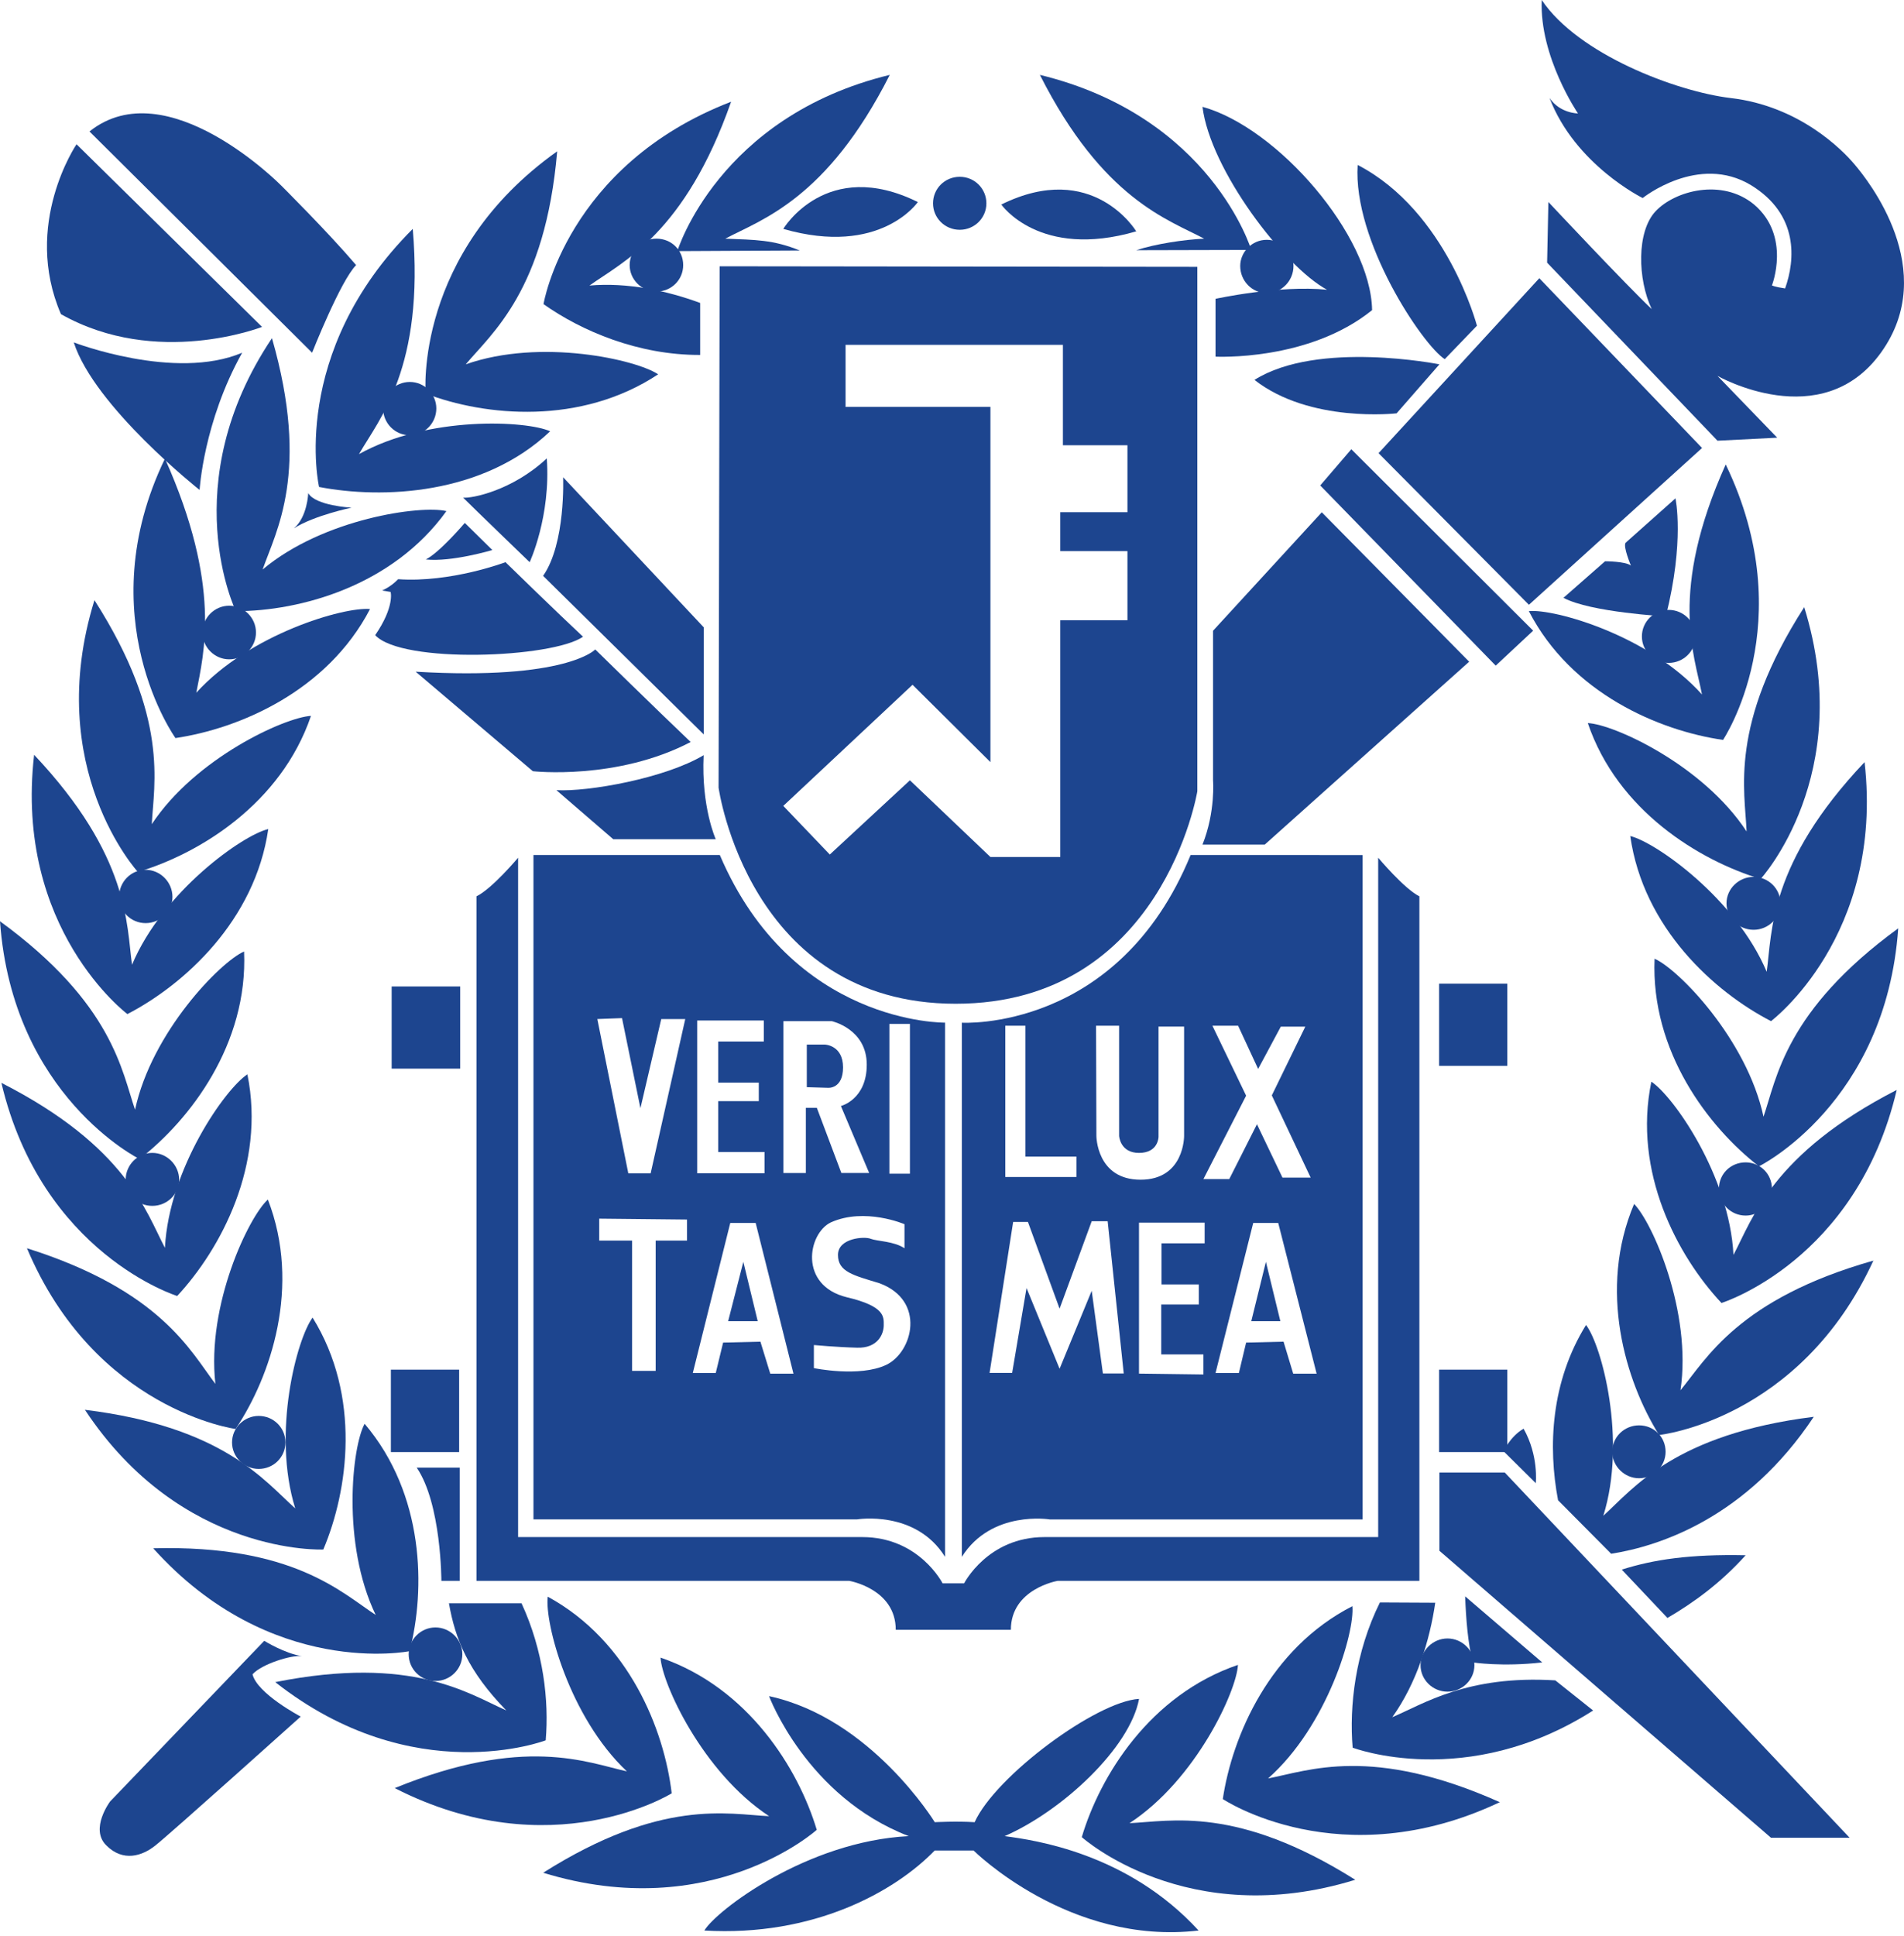
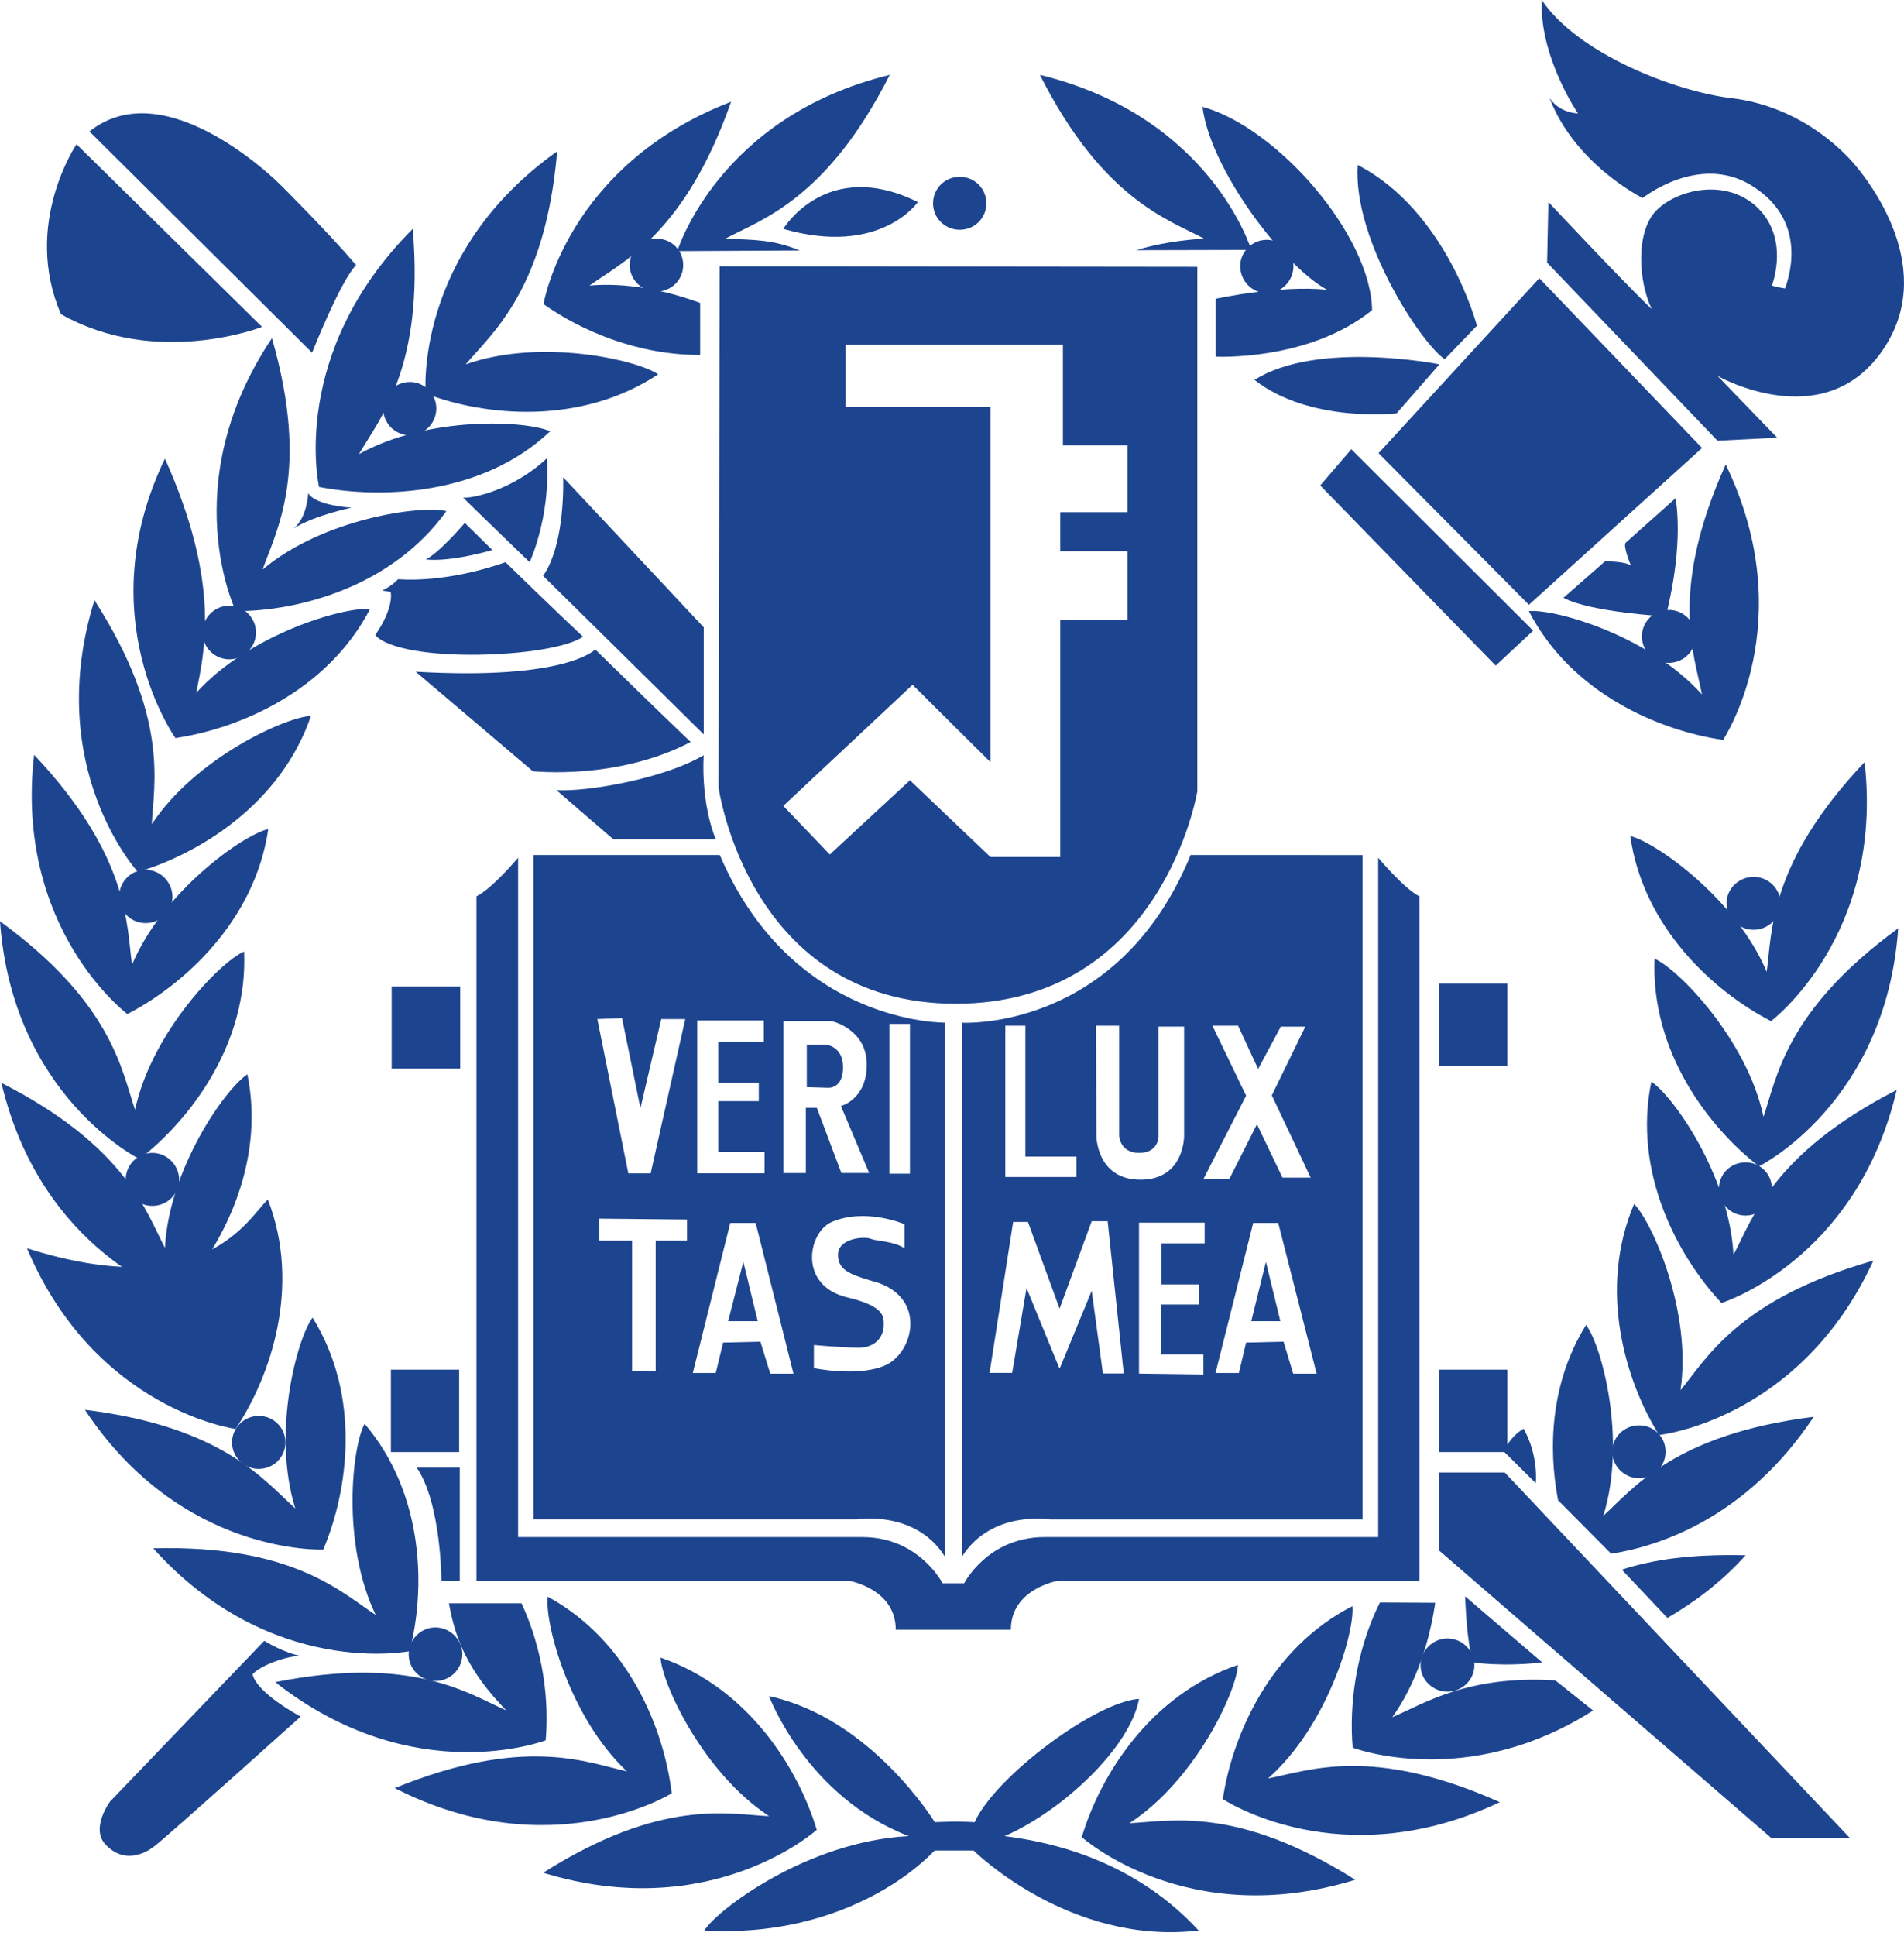
<svg xmlns="http://www.w3.org/2000/svg" width="61" height="62" viewBox="0 0 61 62" fill="none">
  <path fill-rule="evenodd" clip-rule="evenodd" d="M32.386 52.195C32.386 50.879 33.885 50.627 33.885 50.627H45.474C45.474 50.627 45.474 29.622 45.474 28.705C44.984 28.462 44.154 27.468 44.154 27.468V49.225C44.154 49.225 35.284 49.225 33.461 49.225C31.642 49.225 30.889 50.706 30.889 50.706H30.198C30.198 50.706 29.449 49.225 27.626 49.225C25.798 49.225 16.599 49.225 16.599 49.225V27.468C16.599 27.468 15.767 28.462 15.265 28.705C15.265 29.622 15.265 50.627 15.265 50.627H27.208C27.208 50.627 28.698 50.879 28.698 52.195H32.386Z" fill="#1D458F" />
  <path fill-rule="evenodd" clip-rule="evenodd" d="M23.056 8.528L23.022 25.225C23.022 25.225 23.981 32.145 30.617 32.145C37.246 32.145 38.36 25.34 38.36 25.34V8.546L23.056 8.528ZM25.095 25.809L29.236 21.93L31.731 24.407V13.032H27.09V11.044H34.053V14.26H36.121V16.404H33.969V17.65H36.121V19.863H33.969V27.445H31.731L29.152 24.989L26.585 27.366L25.095 25.809Z" fill="#1D458F" />
-   <path fill-rule="evenodd" clip-rule="evenodd" d="M38.525 27.049H40.519L47.069 21.191L42.347 16.406L38.863 20.2V24.994C38.863 24.991 38.947 25.988 38.525 27.049Z" fill="#1D458F" />
  <path fill-rule="evenodd" clip-rule="evenodd" d="M43.293 14.387L42.297 15.547L47.919 21.317L49.119 20.197L43.293 14.387Z" fill="#1D458F" />
  <path fill-rule="evenodd" clip-rule="evenodd" d="M44.166 14.513L48.983 19.368L54.53 14.347L49.316 8.91L44.166 14.513Z" fill="#1D458F" />
  <path fill-rule="evenodd" clip-rule="evenodd" d="M49.566 8.412L55.025 14.114L56.937 14.017L55.025 12.038C55.025 12.038 58.354 13.938 60.259 11.297C62.164 8.655 59.842 5.77 59.431 5.283C59.019 4.785 57.629 3.392 55.447 3.14C53.703 2.932 50.557 1.736 49.394 0C49.316 1.821 50.555 3.633 50.555 3.633C50.555 3.633 49.977 3.633 49.643 3.137C50.466 5.281 52.628 6.342 52.628 6.342C52.628 6.342 54.413 4.909 56.102 5.932C57.631 6.87 57.517 8.321 57.191 9.237C56.853 9.189 56.769 9.14 56.769 9.14C56.769 9.14 57.39 7.562 56.195 6.548C55.166 5.7 53.662 6.108 53.045 6.762C52.424 7.415 52.467 8.955 52.918 9.899C52.09 9.119 49.607 6.469 49.607 6.469L49.566 8.412Z" fill="#1D458F" />
  <path fill-rule="evenodd" clip-rule="evenodd" d="M44.744 13.237L46.116 11.668C46.116 11.668 42.22 10.888 40.19 12.166C41.97 13.559 44.744 13.237 44.744 13.237Z" fill="#1D458F" />
  <path fill-rule="evenodd" clip-rule="evenodd" d="M46.286 11.502L47.318 10.431C47.318 10.431 46.359 6.766 43.497 5.283C43.338 7.711 45.572 11.044 46.286 11.502Z" fill="#1D458F" />
  <path fill-rule="evenodd" clip-rule="evenodd" d="M38.94 11.422C38.94 11.422 41.925 11.578 43.959 9.932C43.921 7.543 40.932 4.084 38.525 3.421C38.775 5.438 41.131 8.528 42.515 9.279C40.982 9.123 38.943 9.57 38.943 9.57V11.422H38.94Z" fill="#1D458F" />
  <path fill-rule="evenodd" clip-rule="evenodd" d="M2.867 4.21L9.999 11.296C9.999 11.296 10.911 8.986 11.41 8.49C10.494 7.417 9.001 5.934 9.001 5.934C9.001 5.934 5.348 2.233 2.867 4.21Z" fill="#1D458F" />
  <path fill-rule="evenodd" clip-rule="evenodd" d="M2.452 4.62L8.396 10.469C8.396 10.469 5.019 11.794 1.953 10.061C0.708 7.183 2.452 4.62 2.452 4.62Z" fill="#1D458F" />
-   <path fill-rule="evenodd" clip-rule="evenodd" d="M2.363 10.965C2.363 10.965 5.602 12.211 7.758 11.296C6.518 13.518 6.395 15.691 6.395 15.691C6.395 15.691 3.03 13.032 2.363 10.965Z" fill="#1D458F" />
  <path fill-rule="evenodd" clip-rule="evenodd" d="M9.875 15.791C9.875 15.791 9.85 16.56 9.414 16.92C10.079 16.501 11.263 16.258 11.263 16.258C11.263 16.258 10.104 16.199 9.875 15.791Z" fill="#1D458F" />
  <path fill-rule="evenodd" clip-rule="evenodd" d="M14.891 16.747C14.891 16.747 14.088 17.692 13.642 17.917C14.474 18.005 15.774 17.615 15.774 17.615L14.891 16.747Z" fill="#1D458F" />
  <path fill-rule="evenodd" clip-rule="evenodd" d="M16.969 18.004C16.969 18.004 17.651 16.541 17.518 14.68C16.411 15.714 15.111 15.967 14.837 15.937C15.166 16.266 16.969 18.004 16.969 18.004Z" fill="#1D458F" />
  <path fill-rule="evenodd" clip-rule="evenodd" d="M12.24 18.91L12.515 18.957C12.515 18.957 12.649 19.426 12.02 20.341C12.877 21.268 17.708 21.072 18.679 20.391C17.851 19.62 16.195 18.004 16.195 18.004C16.195 18.004 14.445 18.667 12.755 18.549C12.515 18.802 12.24 18.91 12.24 18.91Z" fill="#1D458F" />
  <path fill-rule="evenodd" clip-rule="evenodd" d="M22.546 23.52V20.09L18.041 15.284C18.041 15.284 18.13 17.398 17.4 18.442C18.096 19.125 22.546 23.52 22.546 23.52Z" fill="#1D458F" />
  <path fill-rule="evenodd" clip-rule="evenodd" d="M13.317 21.511L17.071 24.698C17.071 24.698 19.756 25 22.128 23.763C21.031 22.721 19.071 20.799 19.071 20.799C19.071 20.799 18.15 21.795 13.317 21.511Z" fill="#1D458F" />
  <path fill-rule="evenodd" clip-rule="evenodd" d="M17.826 25.305L19.647 26.876H22.931C22.931 26.876 22.464 25.85 22.543 24.185C21.309 24.924 18.844 25.363 17.826 25.305Z" fill="#1D458F" />
  <path fill-rule="evenodd" clip-rule="evenodd" d="M3.527 57.693C3.527 57.693 2.869 58.569 3.404 59.097C3.944 59.642 4.565 59.437 4.983 59.097C5.4 58.774 9.634 54.974 9.634 54.974C9.634 54.974 8.242 54.242 8.09 53.62C8.385 53.291 9.335 52.995 9.673 53.036C9.124 52.957 8.466 52.547 8.466 52.547L3.527 57.693Z" fill="#1D458F" />
  <path fill-rule="evenodd" clip-rule="evenodd" d="M24.639 54.319C24.639 54.319 25.834 57.536 29.113 58.802C25.834 58.969 22.933 61.2 22.566 61.825C26.056 62.03 28.662 60.587 29.946 59.262C30.774 59.262 31.191 59.262 31.191 59.262C31.191 59.262 34.257 62.314 38.401 61.825C36.121 59.339 33.137 58.929 32.187 58.802C34.053 57.984 36.203 55.967 36.493 54.407C35.128 54.486 31.896 56.873 31.225 58.356C30.649 58.318 29.948 58.356 29.948 58.356C29.948 58.356 27.911 55.023 24.639 54.319Z" fill="#1D458F" />
  <path fill-rule="evenodd" clip-rule="evenodd" d="M59.259 58.855H56.739L46.116 49.664V47.157H48.209L59.259 58.855Z" fill="#1D458F" />
  <path fill-rule="evenodd" clip-rule="evenodd" d="M48.169 46.475L49.203 47.498C49.203 47.498 49.301 46.622 48.813 45.754C48.389 45.997 48.169 46.475 48.169 46.475Z" fill="#1D458F" />
  <path fill-rule="evenodd" clip-rule="evenodd" d="M5.622 23.637C5.622 23.637 2.835 19.758 5.285 14.688C7.108 18.764 6.53 20.918 6.289 22.185C7.995 20.303 11.02 19.428 11.855 19.505C10.48 22.144 7.661 23.334 5.622 23.637Z" fill="#1D458F" />
  <path fill-rule="evenodd" clip-rule="evenodd" d="M7.557 19.573C7.557 19.573 5.577 15.509 8.713 10.83C9.947 15.119 8.84 17.01 8.414 18.239C10.362 16.602 13.49 16.172 14.302 16.368C12.573 18.773 9.607 19.573 7.557 19.573Z" fill="#1D458F" />
  <path fill-rule="evenodd" clip-rule="evenodd" d="M10.222 15.595C10.222 15.595 9.235 11.317 13.224 7.33C13.601 11.775 12.152 13.411 11.501 14.543C13.73 13.305 16.871 13.47 17.626 13.812C15.47 15.859 12.24 15.985 10.222 15.595Z" fill="#1D458F" />
  <path fill-rule="evenodd" clip-rule="evenodd" d="M13.637 12.604C13.637 12.604 13.254 8.112 17.851 4.846C17.47 9.299 15.753 10.674 14.921 11.668C17.331 10.821 20.4 11.522 21.085 11.988C18.604 13.627 15.551 13.334 13.637 12.604Z" fill="#1D458F" />
  <path fill-rule="evenodd" clip-rule="evenodd" d="M22.432 11.367C20.448 11.376 18.624 10.597 17.413 9.74C17.413 9.74 18.143 5.295 23.423 3.258C21.942 7.479 19.949 8.385 18.885 9.145C20.098 9.037 21.377 9.312 22.432 9.702V11.367Z" fill="#1D458F" />
  <path fill-rule="evenodd" clip-rule="evenodd" d="M25.623 8.022C24.77 7.673 24.192 7.682 23.237 7.643C24.394 7.03 26.487 6.386 28.506 2.398C23.013 3.733 21.7 8.042 21.7 8.042L25.623 8.022Z" fill="#1D458F" />
  <path fill-rule="evenodd" clip-rule="evenodd" d="M36.403 8.013C37.019 7.81 37.936 7.673 38.578 7.643C37.425 7.03 35.334 6.386 33.316 2.398C38.804 3.733 40.088 8.004 40.088 8.004L36.403 8.013Z" fill="#1D458F" />
  <path fill-rule="evenodd" clip-rule="evenodd" d="M4.418 27.925C4.418 27.925 1.361 24.592 3.026 19.221C5.434 22.983 4.926 25.108 4.863 26.395C6.257 24.281 9.119 22.974 9.963 22.926C9.004 25.741 6.387 27.339 4.418 27.925Z" fill="#1D458F" />
  <path fill-rule="evenodd" clip-rule="evenodd" d="M4.082 32.476C4.082 32.476 0.451 29.756 1.093 24.173C4.162 27.427 4.048 29.611 4.23 30.896C5.214 28.548 7.788 26.735 8.595 26.551C8.169 29.485 5.901 31.532 4.082 32.476Z" fill="#1D458F" />
  <path fill-rule="evenodd" clip-rule="evenodd" d="M4.47 37.118C4.47 37.118 0.401 35.109 0 29.504C3.622 32.145 3.901 34.309 4.327 35.538C4.862 33.052 7.062 30.802 7.82 30.471C7.949 33.435 6.092 35.86 4.47 37.118Z" fill="#1D458F" />
  <path fill-rule="evenodd" clip-rule="evenodd" d="M5.677 41.504C5.677 41.504 1.338 40.158 0.045 34.679C4.048 36.717 4.674 38.804 5.284 39.962C5.416 37.42 7.221 34.864 7.926 34.406C8.518 37.312 7.071 40.003 5.677 41.504Z" fill="#1D458F" />
-   <path fill-rule="evenodd" clip-rule="evenodd" d="M7.548 45.763C7.548 45.763 3.05 45.159 0.864 39.975C5.153 41.329 6.107 43.279 6.901 44.32C6.613 41.796 7.969 38.969 8.582 38.415C9.655 41.181 8.679 44.075 7.548 45.763Z" fill="#1D458F" />
+   <path fill-rule="evenodd" clip-rule="evenodd" d="M7.548 45.763C7.548 45.763 3.05 45.159 0.864 39.975C6.613 41.796 7.969 38.969 8.582 38.415C9.655 41.181 8.679 44.075 7.548 45.763Z" fill="#1D458F" />
  <path fill-rule="evenodd" clip-rule="evenodd" d="M10.358 49.623C10.358 49.623 5.817 49.837 2.721 45.149C7.167 45.694 8.484 47.439 9.459 48.307C8.704 45.879 9.518 42.859 10.015 42.196C11.578 44.721 11.158 47.732 10.358 49.623Z" fill="#1D458F" />
  <path fill-rule="evenodd" clip-rule="evenodd" d="M13.122 52.879C13.122 52.879 8.675 53.776 4.908 49.584C9.396 49.467 10.943 51.006 12.036 51.718C10.934 49.428 11.281 46.318 11.682 45.597C13.601 47.857 13.637 50.9 13.122 52.879Z" fill="#1D458F" />
  <path fill-rule="evenodd" clip-rule="evenodd" d="M16.71 51.348C17.413 52.869 17.592 54.467 17.483 55.734C17.483 55.734 13.254 57.361 8.818 53.87C13.224 52.993 15.023 54.251 16.22 54.776C14.995 53.521 14.583 52.486 14.383 51.346H16.71V51.348Z" fill="#1D458F" />
  <path fill-rule="evenodd" clip-rule="evenodd" d="M21.52 57.431C21.52 57.431 17.669 59.829 12.646 57.264C16.801 55.569 18.81 56.446 20.083 56.728C18.232 54.983 17.443 51.961 17.549 51.134C20.16 52.556 21.28 55.4 21.52 57.431Z" fill="#1D458F" />
  <path fill-rule="evenodd" clip-rule="evenodd" d="M26.167 58.6C26.167 58.6 22.806 61.632 17.402 59.975C21.194 57.577 23.33 58.104 24.641 58.163C22.505 56.759 21.205 53.903 21.162 53.085C23.981 54.05 25.582 56.653 26.167 58.6Z" fill="#1D458F" />
  <path fill-rule="evenodd" clip-rule="evenodd" d="M55.202 23.696C55.202 23.696 57.73 19.934 55.288 14.874C53.455 18.949 54.285 20.966 54.528 22.242C52.834 20.351 49.809 19.492 48.981 19.571C50.344 22.215 53.172 23.403 55.202 23.696Z" fill="#1D458F" />
-   <path fill-rule="evenodd" clip-rule="evenodd" d="M56.406 28.149C56.406 28.149 59.47 24.815 57.803 19.444C55.383 23.215 55.907 25.331 55.957 26.628C54.564 24.502 51.709 23.195 50.87 23.157C51.825 25.967 54.442 27.554 56.406 28.149Z" fill="#1D458F" />
  <path fill-rule="evenodd" clip-rule="evenodd" d="M56.739 32.702C56.739 32.702 60.365 29.983 59.737 24.407C56.664 27.653 56.778 29.835 56.601 31.122C55.612 28.773 53.042 26.97 52.23 26.774C52.648 29.72 54.927 31.766 56.739 32.702Z" fill="#1D458F" />
  <path fill-rule="evenodd" clip-rule="evenodd" d="M56.352 37.352C56.352 37.352 60.42 35.344 60.815 29.73C57.193 32.371 56.921 34.535 56.499 35.763C55.966 33.286 53.775 31.037 53.009 30.703C52.884 33.669 54.732 36.095 56.352 37.352Z" fill="#1D458F" />
  <path fill-rule="evenodd" clip-rule="evenodd" d="M55.152 41.728C55.152 41.728 59.479 40.382 60.767 34.905C56.778 36.952 56.152 39.028 55.537 40.188C55.406 37.644 53.598 35.092 52.906 34.642C52.305 37.536 53.745 40.227 55.152 41.728Z" fill="#1D458F" />
  <path fill-rule="evenodd" clip-rule="evenodd" d="M53.154 45.956C53.154 45.956 57.665 45.487 60.019 40.371C55.692 41.599 54.669 43.52 53.839 44.523C54.211 42.019 52.941 39.152 52.353 38.557C51.192 41.297 52.07 44.223 53.154 45.956Z" fill="#1D458F" />
  <path fill-rule="evenodd" clip-rule="evenodd" d="M51.618 49.759C53.172 49.516 55.964 48.601 58.109 45.373C53.65 45.93 52.337 47.665 51.367 48.542C52.126 46.114 51.314 43.083 50.813 42.432C49.69 44.244 49.588 46.32 49.917 48.046L51.618 49.759Z" fill="#1D458F" />
  <path fill-rule="evenodd" clip-rule="evenodd" d="M46.94 51.123C46.969 51.874 47.028 52.615 47.184 53.239C47.184 53.239 48.126 53.386 49.409 53.239L46.94 51.123Z" fill="#1D458F" />
  <path fill-rule="evenodd" clip-rule="evenodd" d="M53.421 51.815C54.269 51.319 55.127 50.695 55.927 49.807C54.133 49.769 52.977 49.944 51.958 50.267L53.421 51.815Z" fill="#1D458F" />
  <path fill-rule="evenodd" clip-rule="evenodd" d="M51.04 54.779C46.987 57.364 43.336 55.969 43.336 55.969C43.224 54.644 43.419 52.908 44.209 51.319L45.982 51.328C45.81 52.518 45.388 53.902 44.606 54.993C45.601 54.574 47.003 53.639 49.829 53.814L51.04 54.779Z" fill="#1D458F" />
  <path fill-rule="evenodd" clip-rule="evenodd" d="M39.176 57.615C39.176 57.615 42.939 60.131 48.051 57.715C43.948 55.882 41.918 56.709 40.626 56.955C42.535 55.267 43.408 52.265 43.327 51.438C40.678 52.792 39.476 55.6 39.176 57.615Z" fill="#1D458F" />
  <path fill-rule="evenodd" clip-rule="evenodd" d="M34.658 58.834C34.658 58.834 38.024 61.865 43.419 60.2C39.627 57.813 37.505 58.329 36.187 58.387C38.323 56.992 39.621 54.145 39.661 53.318C36.836 54.283 35.241 56.875 34.658 58.834Z" fill="#1D458F" />
  <path fill-rule="evenodd" clip-rule="evenodd" d="M48.291 34.133V31.503H46.105V34.133H48.291Z" fill="#1D458F" />
  <path fill-rule="evenodd" clip-rule="evenodd" d="M14.744 34.223V31.591H12.548V34.223H14.744Z" fill="#1D458F" />
  <path fill-rule="evenodd" clip-rule="evenodd" d="M14.71 46.503V43.863H12.523V46.503H14.71Z" fill="#1D458F" />
  <path fill-rule="evenodd" clip-rule="evenodd" d="M48.291 46.503V43.863H46.105V46.503H48.291Z" fill="#1D458F" />
  <path fill-rule="evenodd" clip-rule="evenodd" d="M13.95 52.119C13.478 52.119 13.093 52.509 13.093 52.976C13.093 53.453 13.478 53.834 13.95 53.834C14.424 53.834 14.812 53.453 14.812 52.976C14.812 52.509 14.424 52.119 13.95 52.119Z" fill="#1D458F" />
  <path fill-rule="evenodd" clip-rule="evenodd" d="M8.287 45.345C7.822 45.345 7.434 45.726 7.434 46.194C7.434 46.661 7.822 47.042 8.287 47.042C8.768 47.042 9.144 46.661 9.144 46.194C9.144 45.726 8.768 45.345 8.287 45.345Z" fill="#1D458F" />
  <path fill-rule="evenodd" clip-rule="evenodd" d="M4.879 36.921C4.407 36.921 4.026 37.311 4.026 37.78C4.026 38.248 4.407 38.618 4.879 38.618C5.348 38.618 5.74 38.248 5.74 37.78C5.738 37.311 5.348 36.921 4.879 36.921Z" fill="#1D458F" />
  <path fill-rule="evenodd" clip-rule="evenodd" d="M4.667 27.856C4.191 27.856 3.815 28.246 3.815 28.724C3.815 29.182 4.191 29.563 4.667 29.563C5.132 29.563 5.525 29.182 5.525 28.724C5.525 28.246 5.132 27.856 4.667 27.856Z" fill="#1D458F" />
  <path fill-rule="evenodd" clip-rule="evenodd" d="M7.343 19.398C6.872 19.398 6.486 19.787 6.486 20.256C6.486 20.725 6.874 21.115 7.343 21.115C7.817 21.115 8.201 20.725 8.201 20.256C8.201 19.787 7.817 19.398 7.343 19.398Z" fill="#1D458F" />
  <path fill-rule="evenodd" clip-rule="evenodd" d="M13.131 12.232C12.653 12.232 12.274 12.622 12.274 13.08C12.274 13.549 12.65 13.939 13.131 13.939C13.601 13.939 13.979 13.549 13.979 13.08C13.979 12.622 13.601 12.232 13.131 12.232Z" fill="#1D458F" />
  <path fill-rule="evenodd" clip-rule="evenodd" d="M21.031 7.643C20.566 7.643 20.173 8.012 20.173 8.49C20.173 8.957 20.566 9.338 21.031 9.338C21.511 9.338 21.888 8.959 21.888 8.49C21.888 8.012 21.511 7.643 21.031 7.643Z" fill="#1D458F" />
  <path fill-rule="evenodd" clip-rule="evenodd" d="M30.749 5.662C30.268 5.662 29.892 6.043 29.892 6.512C29.892 6.978 30.27 7.359 30.749 7.359C31.223 7.359 31.602 6.978 31.602 6.512C31.602 6.043 31.223 5.662 30.749 5.662Z" fill="#1D458F" />
  <path fill-rule="evenodd" clip-rule="evenodd" d="M40.583 7.68C40.111 7.68 39.734 8.07 39.734 8.518C39.734 8.996 40.111 9.386 40.583 9.386C41.059 9.386 41.44 8.996 41.44 8.518C41.442 8.07 41.059 7.68 40.583 7.68Z" fill="#1D458F" />
  <path fill-rule="evenodd" clip-rule="evenodd" d="M53.46 19.532C52.984 19.532 52.603 19.913 52.603 20.382C52.603 20.851 52.984 21.229 53.46 21.229C53.936 21.229 54.32 20.849 54.32 20.382C54.32 19.913 53.936 19.532 53.46 19.532Z" fill="#1D458F" />
  <path fill-rule="evenodd" clip-rule="evenodd" d="M56.181 28.082C55.71 28.082 55.313 28.461 55.313 28.93C55.313 29.398 55.71 29.777 56.181 29.777C56.655 29.777 57.043 29.396 57.043 28.93C57.043 28.463 56.655 28.082 56.181 28.082Z" fill="#1D458F" />
  <path fill-rule="evenodd" clip-rule="evenodd" d="M55.927 37.225C55.447 37.225 55.07 37.594 55.07 38.072C55.07 38.541 55.447 38.929 55.927 38.929C56.392 38.929 56.769 38.539 56.769 38.072C56.769 37.594 56.392 37.225 55.927 37.225Z" fill="#1D458F" />
  <path fill-rule="evenodd" clip-rule="evenodd" d="M52.512 45.647C52.044 45.647 51.652 46.016 51.652 46.494C51.652 46.952 52.044 47.341 52.512 47.341C52.986 47.341 53.362 46.952 53.362 46.494C53.362 46.016 52.986 45.647 52.512 45.647Z" fill="#1D458F" />
  <path fill-rule="evenodd" clip-rule="evenodd" d="M46.375 52.472C45.903 52.472 45.511 52.862 45.511 53.328C45.511 53.797 45.903 54.176 46.375 54.176C46.844 54.176 47.237 53.797 47.237 53.328C47.239 52.859 46.844 52.472 46.375 52.472Z" fill="#1D458F" />
  <path fill-rule="evenodd" clip-rule="evenodd" d="M25.095 7.33C25.095 7.33 26.476 5.02 29.406 6.471C29.406 6.471 28.204 8.227 25.095 7.33Z" fill="#1D458F" />
-   <path fill-rule="evenodd" clip-rule="evenodd" d="M36.403 7.409C36.403 7.409 35.017 5.099 32.08 6.55C32.08 6.55 33.298 8.315 36.403 7.409Z" fill="#1D458F" />
  <path fill-rule="evenodd" clip-rule="evenodd" d="M53.369 19.74C53.369 19.74 50.958 19.611 50.09 19.145L51.423 17.975C51.423 17.975 52.081 17.975 52.251 18.113C52.251 18.113 51.992 17.499 52.081 17.382L53.678 15.96C53.678 15.956 53.977 17.33 53.369 19.74Z" fill="#1D458F" />
  <path fill-rule="evenodd" clip-rule="evenodd" d="M13.351 47.001H14.73V50.627H14.141C14.141 50.627 14.141 48.162 13.351 47.001Z" fill="#1D458F" />
  <path fill-rule="evenodd" clip-rule="evenodd" d="M40.088 42.312H41.02L40.557 40.41L40.088 42.312Z" fill="#1D458F" />
  <path fill-rule="evenodd" clip-rule="evenodd" d="M38.145 27.381C35.82 33.054 30.815 32.752 30.815 32.752C30.815 32.752 30.815 48.29 30.815 49.859C31.765 48.349 33.636 48.66 33.636 48.66H43.654V27.383C43.651 27.381 40.54 27.381 38.145 27.381ZM38.843 32.849H39.666L40.308 34.233L41.034 32.878H41.819L40.746 35.08L41.991 37.713H41.088L40.27 36.004L39.383 37.76H38.555L39.923 35.089L38.843 32.849ZM35.854 32.849V36.376C35.854 36.376 35.881 36.922 36.491 36.922C37.117 36.922 37.117 36.406 37.117 36.406V32.876H37.936V36.376C37.936 36.376 37.952 37.78 36.541 37.78C35.126 37.78 35.126 36.376 35.126 36.376L35.115 32.849H35.854V32.849ZM32.209 32.849H32.851V37.039H34.486V37.693H32.207V32.849H32.209ZM35.335 43.99L34.976 41.337L33.947 43.834L32.888 41.249L32.427 43.967H31.704L32.459 39.133H32.933L33.947 41.91L34.976 39.11H35.487L36.002 43.985H35.335V43.99ZM38.594 39.818H37.212V41.134H38.408V41.777H37.203V43.375H38.555V44.017L36.491 43.99V39.155H38.594V39.818V39.818ZM41.431 43.99L41.122 42.967L39.923 42.996L39.691 43.97H38.943L40.15 39.166H40.952L42.182 43.992H41.431V43.99Z" fill="#1D458F" />
  <path fill-rule="evenodd" clip-rule="evenodd" d="M23.328 42.312H24.276L23.815 40.41L23.328 42.312Z" fill="#1D458F" />
  <path fill-rule="evenodd" clip-rule="evenodd" d="M23.061 27.381C20.659 27.381 17.091 27.381 17.091 27.381V48.658H27.46C27.46 48.658 29.334 48.347 30.277 49.857C30.277 48.288 30.277 32.75 30.277 32.75C30.277 32.75 25.387 32.829 23.061 27.381ZM28.494 32.79H29.152V37.587H28.494V32.79ZM22.339 32.682H24.471V33.354H23.011V34.67H24.31V35.265H23.011V36.892H24.494V37.575H22.337V32.682H22.339ZM19.928 32.605L20.518 35.49L21.185 32.635H21.954L20.845 37.578H20.13L19.137 32.635L19.928 32.605ZM22.011 39.73H21.006V43.902H20.25V39.73H19.198V39.027L22.011 39.056V39.73ZM24.677 43.99L24.362 42.967L23.167 42.996L22.931 43.97H22.196L23.396 39.166H24.21L25.421 43.992H24.677V43.99ZM25.818 37.566H25.099V32.702H26.646C26.646 32.702 27.769 32.946 27.769 34.095C27.769 35.215 26.941 35.42 26.941 35.42L27.846 37.564H26.955L26.17 35.479H25.818V37.566V37.566ZM28.397 43.708C27.54 44.118 26.075 43.814 26.075 43.814V43.075C26.075 43.075 26.789 43.142 27.46 43.16C28.122 43.181 28.313 42.723 28.313 42.441C28.313 42.178 28.367 41.835 27.127 41.544C25.582 41.163 25.882 39.498 26.621 39.146C27.71 38.659 28.978 39.205 28.978 39.205C28.978 39.205 28.978 39.644 28.978 39.976C28.649 39.75 28.091 39.75 27.9 39.674C27.705 39.588 26.846 39.644 26.846 40.19C26.846 40.735 27.351 40.843 28.177 41.096C29.669 41.65 29.247 43.298 28.397 43.708Z" fill="#1D458F" />
  <path fill-rule="evenodd" clip-rule="evenodd" d="M27.009 34.183C27.009 33.471 26.43 33.453 26.43 33.453H25.848V34.817L26.533 34.837C26.535 34.837 27.009 34.875 27.009 34.183Z" fill="#1D458F" />
</svg>